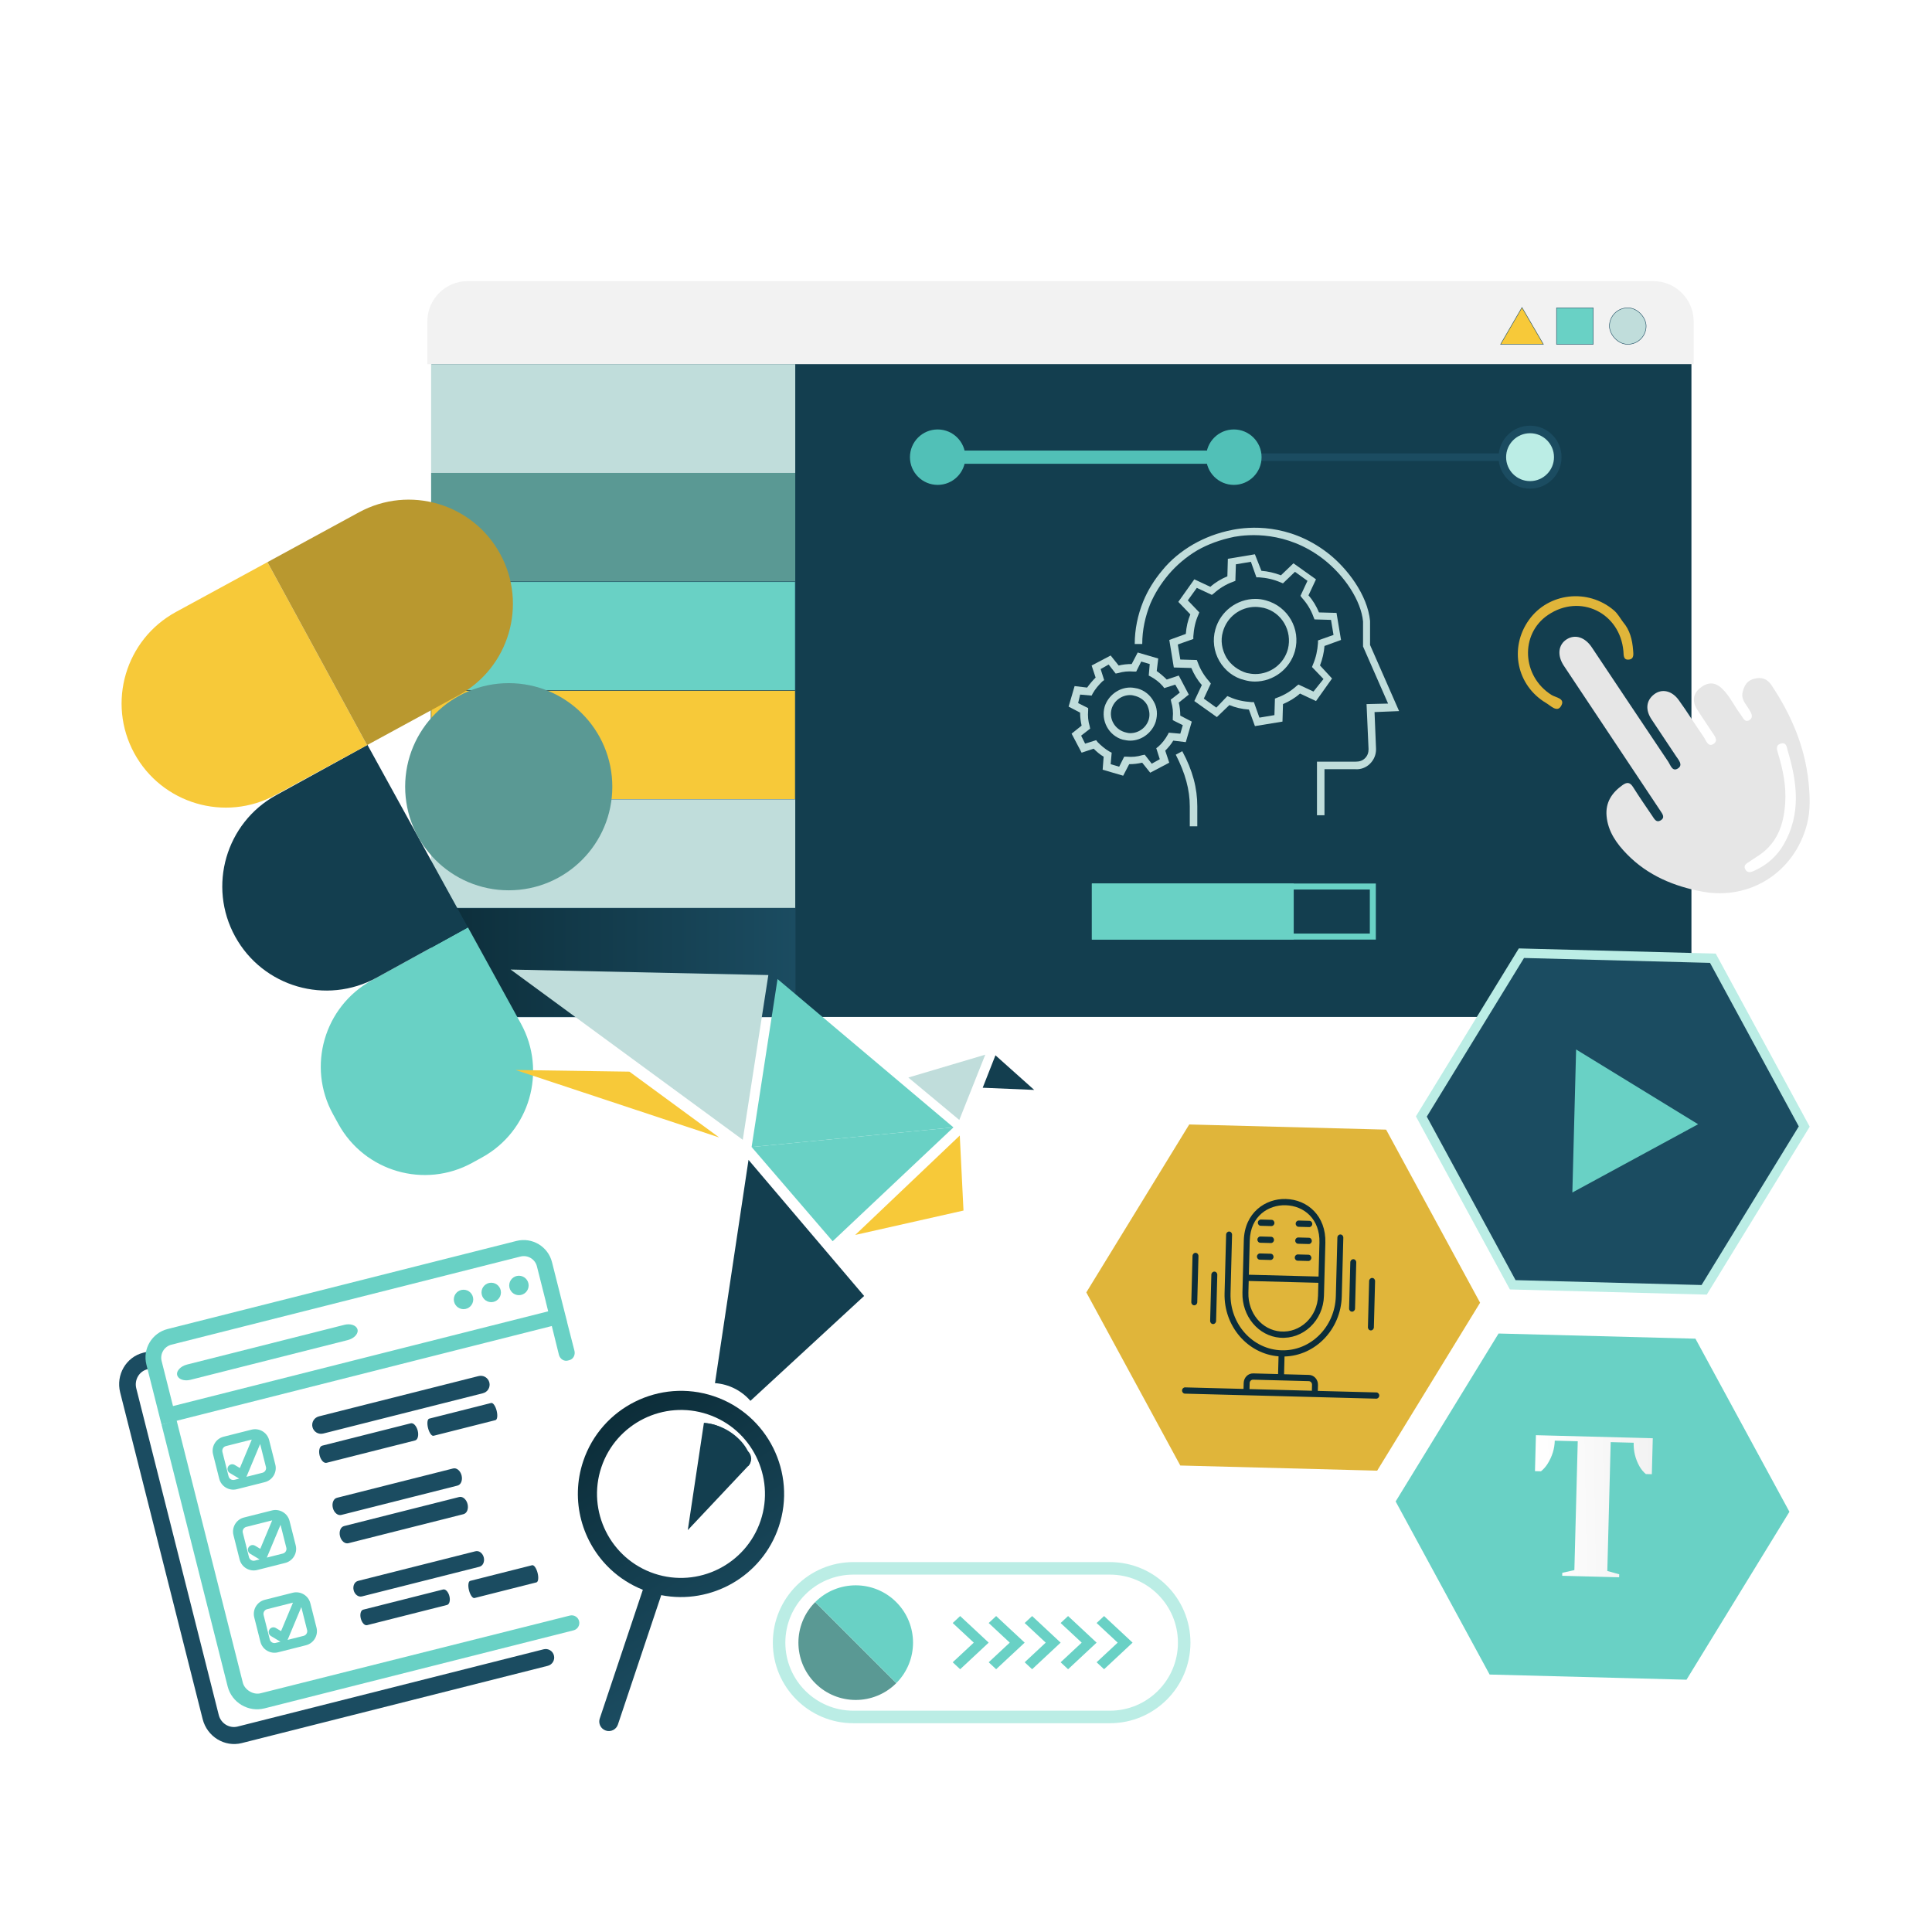
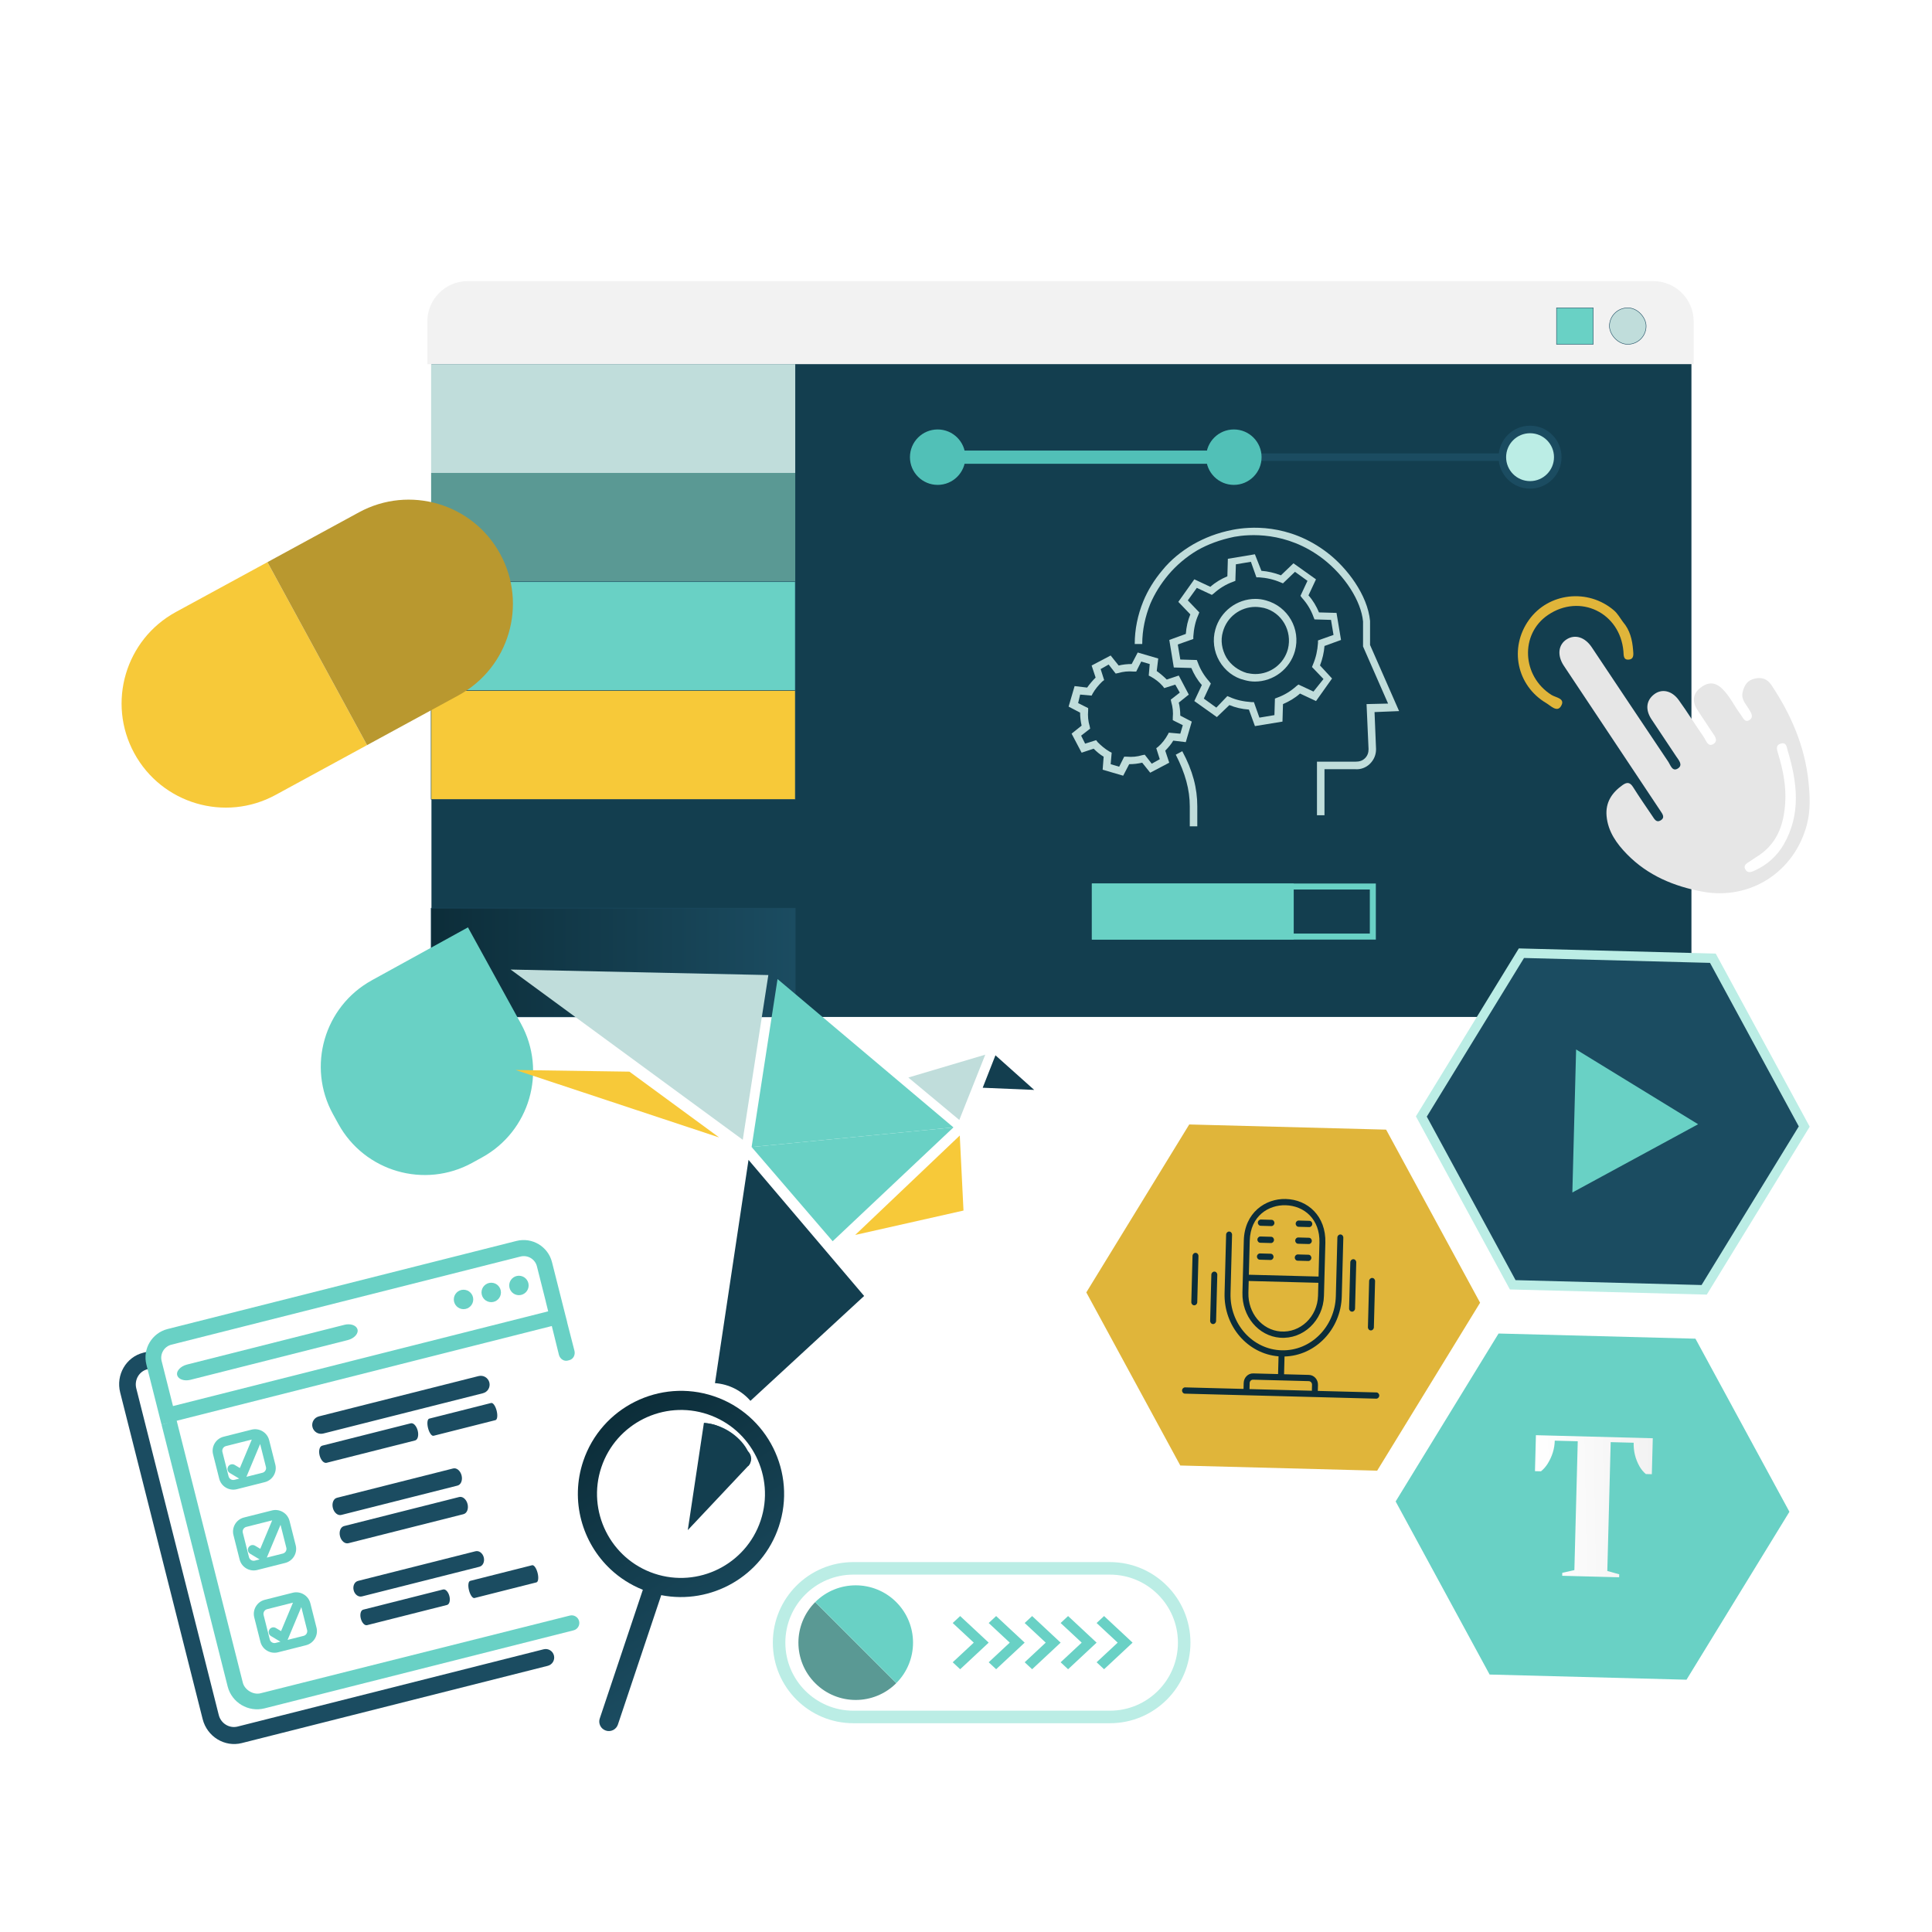
<svg xmlns="http://www.w3.org/2000/svg" xmlns:xlink="http://www.w3.org/1999/xlink" id="uuid-5d7084fd-794e-46d4-b574-f2c71289c752" viewBox="0 0 1024 1024">
  <defs>
    <filter id="uuid-95aff9db-8c70-4720-93ca-c1f2f908ad4c" x="219.68" y="150" width="676.82" height="396" filterUnits="userSpaceOnUse">
      <feGaussianBlur stdDeviation="0" />
    </filter>
    <linearGradient id="uuid-7ed3bd30-cc44-4322-9a6c-a5cec052720b" x1="228.5" y1="510.17" x2="421.5" y2="510.17" gradientUnits="userSpaceOnUse">
      <stop offset="0" stop-color="#0c2d39" />
      <stop offset="1" stop-color="#1b4c61" />
    </linearGradient>
    <linearGradient id="uuid-84a29afc-d55c-4d8f-9411-d0a93bae669b" x1="812.17" y1="799.47" x2="874.9" y2="799.47" gradientTransform="translate(-11.81 13.23) rotate(-.98)" gradientUnits="userSpaceOnUse">
      <stop offset="0" stop-color="#fff" />
      <stop offset="1" stop-color="#f2f2f2" />
    </linearGradient>
    <linearGradient id="uuid-b60a67fc-93ff-4c40-8cc1-8109dcba349c" x1="1223.32" y1="2450.66" x2="1363.79" y2="2450.66" gradientTransform="translate(1711.24 -1595.43) rotate(57.27)" xlink:href="#uuid-7ed3bd30-cc44-4322-9a6c-a5cec052720b" />
  </defs>
  <rect x="228.68" y="150" width="667.82" height="389" rx="27.1" ry="27.1" style="fill:#133e4f; filter:url(#uuid-95aff9db-8c70-4720-93ca-c1f2f908ad4c);" />
  <path d="M247.89,149h628.4c11.8,0,21.39,9.58,21.39,21.39v22.61H226.5v-22.61c0-11.8,9.58-21.39,21.39-21.39Z" style="fill:#f2f2f2;" />
  <rect x="825" y="163.18" width="19.43" height="19.29" style="fill:#69d1c5; stroke:#1b4c61; stroke-width:.25px;" />
  <rect x="853.04" y="163.18" width="19.43" height="19.29" rx="9.64" ry="9.64" style="fill:#c0dddb; stroke:#1b4c61; stroke-width:.25px;" />
-   <polygon points="806.68 163 795.35 182.47 818.01 182.47 806.68 163" style="fill:#f7c939; stroke:#1b4c61; stroke-width:.25px;" />
  <path d="M726.04,471.46h-144.14v23.35h144.14v-23.35ZM578.71,468.28v29.72h150.51v-29.72h-150.51Z" style="fill:#69d1c5; fill-rule:evenodd;" />
  <path d="M578.71,468.28h106.99v29.72h-106.99v-29.72Z" style="fill:#69d1c5;" />
  <path d="M628.49,393.36l3.18-10.89-6.1-3.18c0-2.39-.27-4.78-.8-6.9l5.31-4.25-5.31-10.09-6.37,2.13c-1.59-1.6-3.45-3.19-5.31-4.52l.8-6.64-10.88-3.18-3.19,6.11c-2.39,0-4.78.26-6.9.79l-4.25-5.31-10.09,5.31,2.12,6.38c-1.59,1.59-3.18,3.45-4.51,5.31l-6.63-.79-3.18,10.88,6.1,3.18c0,2.39.27,4.51.8,6.9l-5.31,4.25,5.31,10.09,6.37-2.13c1.59,1.6,3.45,3.19,5.31,4.25l-.53,6.9,10.88,3.18,3.18-6.11c2.39,0,4.51-.26,6.9-.79l4.25,5.31,10.08-5.31-2.12-6.38c1.59-1.59,3.18-3.45,4.25-5.31l6.64.8ZM618.94,389.38c-1.33,2.39-2.92,4.52-5.04,6.38l-1.06.79,1.86,5.84-4.25,2.39-3.72-4.78-1.33.26c-2.65.8-5.31,1.06-8.23.8h-1.33l-2.65,5.31-4.51-1.33.53-6.11-1.06-.53c-2.39-1.33-4.51-3.19-6.37-5.04l-.8-1.06-5.84,1.85-2.12-4.24,4.78-3.72-.26-1.33c-.8-2.65-1.06-5.31-.8-8.22v-1.33l-5.31-2.65,1.06-4.52,6.1.54.53-1.06c1.33-2.39,3.18-4.52,5.04-6.37l1.06-.8-1.86-5.84,4.25-2.39,3.72,4.78,1.33-.26c2.65-.8,5.31-1.06,8.23-.8h1.33l2.65-5.31,4.51,1.33-.53,6.11,1.06.53c2.39,1.33,4.51,2.92,6.37,5.05l.8,1.06,5.84-1.85,2.39,4.24-4.78,3.72.27,1.33c.8,2.65,1.06,5.31.8,8.23v1.33l5.31,2.65-1.33,4.51-6.1-.54-.53,1.06Z" style="fill:#c0dddb;" />
-   <path d="M603.02,364.95c-1.33-.27-2.65-.54-3.98-.54-6.1,0-11.68,4.25-13.54,10.09-2.12,7.43,2.12,15.4,9.55,17.52,1.33.27,2.65.54,3.98.54,6.1,0,11.68-4.25,13.54-10.09,1.06-3.72.8-7.43-1.06-10.62-1.86-3.44-4.78-5.83-8.49-6.9ZM608.85,381.42c-1.33,4.24-5.31,7.17-9.82,7.17-1.06,0-1.86-.27-2.92-.54-5.31-1.59-8.49-7.17-6.9-12.47,1.33-4.25,5.31-7.17,9.82-7.17,1.06,0,1.86.26,2.92.53,2.65.8,4.78,2.39,6.1,4.78,1.06,2.39,1.59,5.04.8,7.7Z" style="fill:#c0dddb;" />
  <path d="M741.55,376.9l-15.39-35.05v-12.74c-1.33-13.81-12.21-28.15-22.56-36.11-20.7-15.93-41.93-13.8-50.16-12.21-8.23,1.59-14.86,4.25-20.97,7.7-6.37,3.72-11.94,8.23-16.45,13.81-4.25,5.04-7.7,10.62-10.08,16.46-2.92,7.17-4.51,14.86-4.51,22.57h3.98c0-7.43,1.59-14.6,4.25-21.24,2.39-5.58,5.57-10.62,9.55-15.4,4.25-5.04,9.55-9.56,15.39-13.01,5.57-3.18,11.94-5.57,19.64-7.17,7.43-1.33,27.6-3.19,46.97,11.68,11.68,9.03,20.17,22.3,21.23,33.19v13.27l13.27,30.26-11.41.27,1.06,23.89c0,1.85-.53,3.45-1.86,4.78-1.33,1.33-2.92,1.85-5.04,1.85h-20.44v28.41h3.98v-24.42h16.19c2.92.26,5.84-.8,7.96-2.92,2.12-2.13,3.18-4.78,3.18-7.7l-.8-19.65,13-.53Z" style="fill:#c0dddb;" />
  <path d="M699.62,352.73c1.33-3.44,2.12-6.9,2.39-10.35l8.76-3.19-2.39-14.34-9.29-.26c-1.33-3.19-3.18-6.38-5.57-9.03l3.98-8.5-11.94-8.5-6.64,6.37c-3.45-1.33-6.9-2.12-10.35-2.39l-3.45-8.76-14.33,2.39-.26,9.29c-3.18,1.33-6.37,3.18-9.02,5.57l-8.49-3.98-8.49,11.95,6.37,6.64c-1.33,3.18-2.12,6.63-2.39,10.35l-8.76,3.19,2.39,14.6,9.29.27c1.33,3.18,3.18,6.37,5.57,9.02l-3.98,8.5,11.94,8.5,6.64-6.37c3.18,1.33,6.63,2.13,10.35,2.39l3.19,8.76,14.6-2.39.27-9.29c3.18-1.33,6.37-3.19,9.02-5.58l8.49,3.98,8.49-11.95-6.37-6.9ZM696.17,366.54l-7.96-3.72-1.06.8c-2.92,2.65-6.37,4.78-10.08,6.11l-1.33.53-.27,8.77-7.96,1.33-2.92-8.23h-1.33c-3.98-.27-7.96-1.06-11.41-2.66l-1.33-.53-5.84,6.11-6.63-4.78,3.72-7.97-.8-1.06c-2.65-2.92-4.78-6.38-6.1-10.09l-.53-1.33-8.76-.26-1.33-7.97,8.23-2.92v-1.33c.27-3.99,1.06-7.97,2.65-11.42l.53-1.33-6.1-6.38,4.78-6.63,7.96,3.72,1.06-.8c2.92-2.65,6.37-4.78,10.08-6.11l1.33-.53.27-8.77,7.96-1.33,2.92,8.23h1.33c3.98.26,7.7,1.06,11.41,2.65l1.33.54,6.37-6.11,6.63,4.78-3.72,7.96.8,1.06c2.65,2.92,4.78,6.38,6.1,10.09l.53,1.33,8.76.26,1.33,7.97-8.23,2.92v1.33c-.27,3.99-1.06,7.7-2.65,11.42l-.53,1.33,6.1,6.37-5.31,6.64Z" style="fill:#c0dddb;" />
  <path d="M623.18,400c5.04,9.82,7.43,18.59,7.43,27.35v10.62h3.98v-10.62c0-9.56-2.39-18.85-7.96-29.2l-3.45,1.85Z" style="fill:#c0dddb;" />
  <path d="M670.96,318.22c-1.86-.53-3.72-.79-5.57-.79-9.82,0-18.58,6.63-21.23,16.19-1.59,5.58-.8,11.68,2.12,16.73,2.92,5.05,7.7,8.77,13.27,10.09,1.86.53,3.72.8,5.57.8,9.82,0,18.58-6.64,21.23-16.2,3.18-11.68-3.72-23.63-15.39-26.82ZM682.63,343.98c-2.12,7.97-9.29,13.27-17.25,13.27-1.59,0-3.19-.26-4.51-.53-4.51-1.33-8.49-4.25-10.88-8.23-2.39-4.25-3.18-9.03-1.86-13.54,2.12-7.97,9.29-13.28,17.25-13.28,1.59,0,3.18.27,4.51.54,9.55,2.39,15.13,12.21,12.74,21.77Z" style="fill:#c0dddb;" />
  <circle cx="496.98" cy="242.31" r="14.69" style="fill:#51c0b7;" />
  <path d="M504.85,242.31h141.25" style="fill:none; stroke:#51c0b7; stroke-width:7px;" />
  <path d="M661.84,242.31h141.25" style="fill:#bbede5; stroke:#1b4c61; stroke-width:4px;" />
  <circle cx="810.96" cy="242.31" r="14.69" style="fill:#bbede5; stroke:#1b4c61; stroke-width:4px;" />
  <circle cx="653.97" cy="242.31" r="14.69" style="fill:#51c0b7;" />
  <rect x="228.5" y="193" width="193" height="57.67" style="fill:#c0dddb;" />
  <rect x="228.5" y="250.67" width="193" height="57.67" style="fill:#5a9994;" />
  <rect x="228.5" y="308.33" width="193" height="57.67" style="fill:#69d1c5;" />
  <rect x="228.5" y="308.33" width="193" height="57.67" style="fill:none; stroke:#1b4c61; stroke-width:.25px;" />
  <rect x="228.5" y="366" width="193" height="57.67" style="fill:#f7c939; stroke:#1b4c61; stroke-width:.25px;" />
-   <rect x="228.5" y="423.67" width="193" height="57.67" style="fill:#c0dddb;" />
  <path d="M421.5,539h-169.22c-13.13,0-23.78-10.65-23.78-23.78v-33.89h193v57.67Z" style="fill:url(#uuid-7ed3bd30-cc44-4322-9a6c-a5cec052720b); fill-rule:evenodd;" />
  <path d="M421.5,539h-169.22c-13.13,0-23.78-10.65-23.78-23.78v-33.89h193v57.67Z" style="fill:none; stroke:#1b4c61; stroke-width:.25px;" />
  <path d="M223.3,511.32h58.19v58.19c0,28.83-23.41,52.23-52.23,52.23h-5.95c-28.83,0-52.23-23.41-52.23-52.23v-5.95c0-28.83,23.41-52.23,52.23-52.23Z" transform="translate(-245.14 179.32) rotate(-28.83)" style="fill:#69d1c5;" />
-   <path d="M146.41,421.43c-26.71,14.7-36.45,48.28-21.75,74.99h0c14.7,26.71,48.28,36.45,74.99,21.75l48.37-26.62-53.25-96.74-48.37,26.62Z" style="fill:#133e4f;" />
  <path d="M146.06,421.33c-26.78,14.58-60.31,4.69-74.89-22.09h0c-14.58-26.78-4.69-60.31,22.09-74.89l48.49-26.4,52.8,96.98-48.49,26.4Z" style="fill:#f7c939;" />
  <path d="M190.24,271.55c26.78-14.58,60.31-4.69,74.89,22.09h0c14.58,26.78,4.69,60.31-22.09,74.89l-48.49,26.4-52.8-96.98,48.49-26.4Z" style="fill:#b9982f;" />
-   <circle cx="269.64" cy="416.98" r="54.9" style="fill:#5a9994;" />
  <path d="M860.27,329.73c3.65,4.26,4.88,9.4,5.3,14.79.16,2.09.69,4.86-2.39,5.09-2.88.21-2.56-2.45-2.73-4.39-1.78-20.54-23.05-30.78-40.02-19.25-14.9,10.13-13.81,32.51,1.93,42.38,2.25,1.42,7.71,1.81,4.87,6.12-2.07,3.13-5.36-.43-7.63-1.78-15.74-9.29-19.83-29.27-9.23-44.11,10.34-14.47,31.25-16.82,45-5.11,2.08,1.77,3.31,4.14,4.89,6.25Z" style="fill:#e0b53a;" />
  <path d="M929.82,359.73c-3.76.93-5.31,3.54-6.17,7.04-.95,3.85,1.6,6.26,3.29,9.04,1.16,1.91,2.67,4.23.43,5.75-2.62,1.78-3.59-1.29-4.8-2.87-3.42-4.5-5.74-9.81-9.88-13.75-3.76-3.59-7.56-3.53-11.64-.25-3.59,2.89-4.29,6.9-1.67,11.1,2.46,3.96,5.17,7.76,7.68,11.69,1.36,2.13,4.08,4.91,1.11,6.84-2.92,1.89-3.97-2-5.26-3.85-4.47-6.42-8.57-13.1-13.16-19.44-3.69-5.1-9.01-6.1-13.02-3.03-4.24,3.25-4.77,8.19-1.4,13.24,4.34,6.51,8.69,13.02,13.01,19.54,1.34,2.03,3.83,4.62,1.05,6.48-3.02,2.02-4.01-1.8-5.21-3.58-13.57-20.17-27.01-40.43-40.53-60.63-3.61-5.38-8.83-6.97-13.22-4.23-4.54,2.83-5.21,8.55-1.57,14.03,8.38,12.62,16.79,25.23,25.19,37.84,8.67,13.03,17.36,26.05,26.01,39.09,1.09,1.64,2.63,3.59.04,5.09-2.23,1.29-3.26-.78-4.26-2.26-3.46-5.1-6.97-10.17-10.24-15.38-1.63-2.59-3.16-2.86-5.62-1.11-5.71,4.05-9.11,9.23-8.46,16.43.75,8.25,5.37,14.65,10.87,20.26,10.99,11.21,24.79,16.99,40.04,19.8,25.03,4.6,48.71-10.24,55.31-35.76,1.88-7.28,1.6-14.58.83-22.17-1.94-19.1-9.22-35.86-19.67-51.56-2.23-3.34-5.2-4.36-9.06-3.4ZM947.52,397.87c5.05,16.82,7.19,33.61-2.14,49.75-3.47,6-8.56,10.6-14.9,13.57-1.69.79-4.02,2.05-5.36-.31-1.41-2.48,1.01-3.43,2.61-4.53,1.1-.76,2.21-1.48,2.82-1.89,11.4-6.79,14.9-17.25,15.65-29,.57-8.89-1.18-17.55-3.78-26.03-.66-2.14-1.46-4.52,1.54-5.34,3-.82,3.04,2.1,3.55,3.77Z" style="fill:#e6e6e6;" />
  <polygon points="333.61 568 273.28 567.12 381.16 602.87 333.61 568" style="fill:#f7c939;" />
  <polygon points="508.7 601.85 453.28 654.55 510.67 641.62 508.7 601.85" style="fill:#f7c939;" />
  <polygon points="270.64 513.88 393.68 604.11 407.24 516.8 270.64 513.88" style="fill:#c0dddb;" />
  <polygon points="481.44 571.11 508.45 593.6 522.21 559 481.44 571.11" style="fill:#c0dddb;" />
  <polygon points="548.15 577.68 527.61 559.33 520.85 576.53 548.15 577.68" style="fill:#133e4f;" />
  <polygon points="505.34 597.54 412.11 518.92 398.37 607.94 505.34 597.54" style="fill:#69d1c5;" />
  <polygon points="505.34 597.54 441.33 657.88 398.37 607.94 505.34 597.54" style="fill:#69d1c5;" />
  <path d="M397.75,742.47l60.26-55.58-61.28-72.13-17.78,118.33c7.49.53,14.15,4.05,18.79,9.39Z" style="fill:#133e4f;" />
  <path d="M396.4,769.18c-8.12-7.4-11.67-14.18-23.32-15l-8.54,56.82,31.86-33.85c2.33-2.15,2.34-5.84,0-7.98Z" style="fill:#133e4f;" />
  <path d="M396.41,777.15c2.33-2.15,1.34-5.11,0-7.98-2.9-6.18-11.67-14.18-23.32-15" style="fill:#133e4f;" />
  <polygon points="801.78 680.97 753.35 591.76 806.39 505.21 907.86 507.87 956.29 597.08 903.25 683.63 801.78 680.97" style="fill:#1b4c61; fill-rule:evenodd;" />
  <path d="M807.76,507.75l98.58,2.59,47.05,86.67-51.53,84.08-98.58-2.59-47.05-86.67,51.53-84.08M805.01,502.68l-54.55,89.01,49.81,91.74,104.36,2.74,54.55-89.01-49.81-91.74-104.36-2.74h0Z" style="fill:#bbede5;" />
  <path d="M900.03,595.87l-64.66-39.63-1.99,75.81,66.65-36.18Z" style="fill:#69d1c5; fill-rule:evenodd;" />
  <polygon points="734.67 598.73 630.32 595.99 575.77 685 625.58 776.75 729.93 779.48 784.48 690.47 734.67 598.73" style="fill:#e0b53a; fill-rule:evenodd;" />
  <path d="M729.52,738.02l-31.05-.81.08-3.17c.08-2.86-2.07-5.24-4.78-5.31l-13.19-.35.25-9.41c16.41-.44,29.88-14.39,30.34-31.89l.82-31.09c.02-.92-.66-1.68-1.53-1.7-.87-.02-1.59.7-1.62,1.62l-.82,31.09c-.43,16.22-13.29,29.1-28.68,28.69-15.39-.4-27.56-13.93-27.13-30.16l.81-31.09c.02-.92-.66-1.68-1.53-1.7-.87-.02-1.59.7-1.62,1.62l-.82,31.09c-.46,17.49,12.26,32.12,28.61,33.43l-.25,9.4-13.18-.35c-2.71-.07-4.97,2.2-5.05,5.05l-.08,3.17-30.96-.81c-.87-.02-1.59.7-1.62,1.62-.02.92.66,1.68,1.53,1.7l101.37,2.66c.87.02,1.59-.7,1.62-1.62.02-.91-.67-1.67-1.54-1.69ZM662.26,736.25l.08-3.17c.03-1.03.84-1.85,1.82-1.82l29.52.77c.98.03,1.75.89,1.72,1.92l-.08,3.17-33.07-.87ZM678.43,709.01c12.27.97,22.95-9.07,23.29-22.16.08-2.88-.27,10.44.75-28.2.37-14.1-9.31-22.86-21.02-23.16h0c-10.75-.27-21.82,7.2-22.21,22.03-.07,2.82.27-10.22-.72,27.58-.32,12.51,8.43,23.01,19.92,23.92ZM698.58,686.76c-.29,11.16-9.42,19.79-19.9,18.94-9.82-.77-17.28-9.78-17-20.52l.16-6.24,36.92.97-.18,6.85ZM662.39,657.59c.35-13.24,10.08-19.02,18.98-18.79h0c10.05.26,18.28,7.57,17.96,19.76l-.47,18.04-36.94-.97.47-18.04ZM673.94,646.53l-5.64-.15c-.87-.02-1.59.7-1.62,1.62-.02.92.66,1.68,1.53,1.7l5.64.15c.87.02,1.59-.7,1.62-1.62.02-.92-.66-1.68-1.53-1.7ZM694,647.06l-5.64-.15c-.87-.02-1.59.7-1.62,1.62-.02.92.66,1.68,1.53,1.7l5.64.15c.87.02,1.59-.7,1.62-1.62.02-.92-.65-1.68-1.53-1.7ZM673.71,655.52l-5.64-.15c-.87-.02-1.59.7-1.62,1.62-.02.92.66,1.68,1.53,1.7l5.64.15c.87.02,1.59-.7,1.62-1.62.02-.92-.66-1.68-1.53-1.7ZM693.76,656.04l-5.64-.15c-.87-.02-1.59.7-1.62,1.62-.02.92.66,1.68,1.53,1.7l5.64.15c.87.02,1.59-.7,1.62-1.62.02-.92-.65-1.68-1.53-1.7ZM673.47,664.5l-5.64-.15c-.87-.02-1.59.7-1.62,1.62-.02.92.66,1.68,1.53,1.7l5.64.15c.87.02,1.59-.7,1.62-1.62.02-.92-.66-1.68-1.53-1.7ZM693.52,665.03l-5.64-.15c-.87-.02-1.59.7-1.62,1.62-.02.92.66,1.68,1.53,1.7l5.64.15c.87.02,1.59-.7,1.62-1.62.02-.92-.65-1.68-1.53-1.7ZM718.2,693.59l.64-24.49c.02-.92-.66-1.68-1.53-1.7-.87-.02-1.59.7-1.62,1.62l-.64,24.49c-.02.92.66,1.68,1.53,1.7.87.02,1.59-.7,1.62-1.62ZM728.18,703.53l.64-24.49c.02-.92-.66-1.68-1.53-1.7-.87-.02-1.59.7-1.62,1.62l-.64,24.49c-.02.92.66,1.68,1.53,1.7.87.02,1.59-.7,1.62-1.62ZM634.57,690.21l.64-24.48c.02-.92-.66-1.68-1.53-1.7-.87-.02-1.59.7-1.62,1.62l-.64,24.49c-.02.92.66,1.68,1.53,1.7.87.01,1.59-.7,1.62-1.63ZM644.55,700.16l.64-24.49c.02-.92-.66-1.68-1.53-1.7-.87-.02-1.59.7-1.62,1.62l-.64,24.49c-.02.92.66,1.68,1.53,1.7.88.02,1.59-.7,1.62-1.62Z" style="fill:#0c2d39;" />
  <polygon points="898.62 709.53 794.27 706.79 739.72 795.8 789.53 887.54 893.88 890.28 948.43 801.27 898.62 709.53" style="fill:#69d1c5; fill-rule:evenodd;" />
  <path d="M828.06,833.61l6.39-1.42,1.79-68.29-12.18-.32c-.11,4.31-1.39,8.41-3.82,12.3-1.03,1.6-2.2,2.91-3.49,3.94l-3.18-.08.5-19.06,61.94,1.62-.5,19.06-3.18-.08c-1.31-1.09-2.44-2.46-3.39-4.12-2.16-3.87-3.18-8.03-3.06-12.48l-12.18-.32-1.79,68.29,6.31,1.75-.04,1.59-30.18-.79.04-1.59Z" style="fill:url(#uuid-84a29afc-d55c-4d8f-9411-d0a93bae669b);" />
  <path d="M452.31,910.83c-22.16,0-40.19-18.03-40.19-40.2s18.03-40.2,40.19-40.2h135.96c22.16,0,40.19,18.03,40.19,40.2s-18.03,40.2-40.19,40.2h-135.96ZM452.31,832.07c-21.26,0-38.56,17.3-38.56,38.56s17.3,38.56,38.56,38.56h135.96c21.26,0,38.56-17.3,38.56-38.56s-17.3-38.56-38.56-38.56h-135.96Z" style="fill:#1b4c61; fill-rule:evenodd;" />
  <path d="M588.27,827.94h-135.96c-23.58,0-42.69,19.12-42.69,42.7s19.11,42.7,42.69,42.7h135.96c23.58,0,42.69-19.12,42.69-42.7s-19.11-42.7-42.69-42.7h0ZM452.31,906.7c-19.92,0-36.06-16.15-36.06-36.06s16.15-36.06,36.06-36.06h135.96c19.92,0,36.06,16.15,36.06,36.06s-16.14,36.06-36.06,36.06h-135.96Z" style="fill:#bbede5;" />
  <path d="M524.02,870.63l-15.11,14.1-3.95-3.69,11.16-10.41-11.16-10.4,3.95-3.69,15.11,14.09ZM543.09,870.63l-15.11,14.1-3.95-3.69,11.16-10.41-11.16-10.4,3.95-3.69,15.11,14.09ZM562.16,870.63l-15.11,14.1-3.95-3.69,11.16-10.41-11.16-10.4,3.95-3.69,15.11,14.09ZM581.22,870.63l-15.11,14.1-3.95-3.69,11.16-10.41-11.16-10.4,3.95-3.69,15.11,14.09ZM600.29,870.63l-15.11,14.1-3.95-3.69,11.16-10.41-11.16-10.4,3.95-3.69,15.11,14.09Z" style="fill:#69d1c5; fill-rule:evenodd;" />
  <path d="M432.07,849.16c-11.86,11.86-11.86,31.1,0,42.96,11.86,11.86,31.1,11.86,42.96,0l-42.96-42.96Z" style="fill:#5a9994;" />
  <path d="M475.03,892.11c11.86-11.86,11.86-31.1,0-42.96-11.86-11.86-31.1-11.86-42.96,0l42.96,42.96Z" style="fill:#69d1c5;" />
  <path d="M171.39,759.79l84.5-21.33c1.24-.31,2.28-1.05,2.91-2.08.68-1.1.88-2.4.57-3.64-.31-1.24-1.11-2.28-2.23-2.93-1.04-.6-2.3-.76-3.55-.45l-84.49,21.33c-1.24.31-2.28,1.05-2.91,2.08-.68,1.1-.89,2.4-.57,3.64s1.11,2.28,2.23,2.93c1.04.6,2.3.76,3.54.45ZM169.4,771.41c-.31-1.24-.33-2.48-.05-3.48.26-.93.78-1.54,1.47-1.71l46.86-11.83c.69-.17,1.44.11,2.11.81.72.75,1.29,1.84,1.61,3.09.31,1.24.33,2.48.05,3.48-.26.93-.78,1.54-1.47,1.71l-46.86,11.83c-.69.17-1.44-.11-2.11-.81-.72-.75-1.29-1.85-1.61-3.09ZM262.59,752.71l-32.78,8.28c-.48.12-1.04-.21-1.57-.94-.57-.79-1.06-1.9-1.37-3.15s-.42-2.46-.29-3.42c.12-.9.45-1.46.93-1.58l32.78-8.28c.48-.12,1.04.21,1.57.94.57.79,1.06,1.9,1.37,3.15.31,1.24.42,2.46.29,3.42-.12.9-.45,1.46-.93,1.58Z" style="fill:#1b4c61;" />
  <path d="M155.15,844.19l-14.82,3.74c-4.11,1.04-6.61,5.23-5.57,9.34l3.26,12.91c1.04,4.11,5.23,6.61,9.34,5.57l14.82-3.74c4.11-1.04,6.61-5.23,5.57-9.34l-3.26-12.91c-1.04-4.11-5.23-6.61-9.34-5.57ZM143.59,867.13l5.04,3.01-2.54.64c-1.37.35-2.77-.49-3.11-1.86l-3.26-12.91c-.35-1.37.49-2.77,1.86-3.11l13.7-3.46-6.31,15.08-2.82-1.68c-.76-.44-1.71-.44-2.47,0-.76.43-1.25,1.25-1.27,2.12-.02.88.43,1.71,1.19,2.18ZM162.77,863.93c.35,1.37-.49,2.77-1.86,3.11l-8.48,2.14s.02-.05.03-.07l7.24-17.32,3.06,12.14Z" style="fill:#69d1c5;" />
  <path d="M254.63,822.75c.86.62,1.5,1.58,1.78,2.71.28,1.12.18,2.27-.28,3.23-.43.89-1.17,1.51-2.09,1.74l-62.16,15.69c-.91.23-1.86.04-2.66-.54-.86-.62-1.5-1.58-1.78-2.71s-.18-2.27.28-3.23c.43-.89,1.17-1.51,2.09-1.74l62.16-15.69c.91-.23,1.86-.04,2.66.54ZM234.83,842.46l-42.32,10.69c-.62.16-1.09.71-1.33,1.55-.25.9-.24,2.02.05,3.14s.8,2.11,1.45,2.79c.61.63,1.28.89,1.9.73l42.33-10.69c.62-.16,1.09-.71,1.33-1.55.25-.9.24-2.02-.05-3.14-.28-1.12-.8-2.11-1.45-2.79-.61-.63-1.28-.89-1.9-.73ZM248.29,839.47c-.13.96-.03,2.18.29,3.42.31,1.24.8,2.36,1.37,3.15.53.73,1.09,1.07,1.57.94l32.78-8.28c.48-.12.81-.68.93-1.58.13-.96.03-2.18-.29-3.42-.31-1.24-.8-2.36-1.37-3.15-.53-.73-1.09-1.07-1.57-.94l-32.78,8.28c-.48.12-.81.68-.93,1.58Z" style="fill:#1b4c61;" />
  <path d="M133.32,757.75l-14.82,3.74c-4.11,1.04-6.61,5.23-5.57,9.34l3.26,12.91c1.04,4.11,5.23,6.61,9.34,5.57l14.82-3.74c4.11-1.04,6.61-5.23,5.57-9.34l-3.26-12.91c-1.04-4.11-5.23-6.61-9.34-5.57ZM121.76,780.69l5.04,3.01-2.54.64c-1.37.35-2.77-.49-3.11-1.86l-3.26-12.91c-.35-1.37.49-2.77,1.86-3.11l13.7-3.46-6.31,15.08-2.82-1.68c-.76-.44-1.71-.44-2.47,0-.76.43-1.25,1.25-1.27,2.12-.02.88.43,1.71,1.19,2.18ZM140.95,777.49c.35,1.37-.49,2.77-1.86,3.11l-8.48,2.14s.02-.05.03-.07l7.24-17.32,3.06,12.14Z" style="fill:#69d1c5;" />
  <path d="M182.47,702.2l-83.35,21.04c-3.59.91-6.03,3.68-5.09,5.97.81,1.98,3.82,2.9,6.91,2.12l83.35-21.05c3.58-.9,6.01-3.66,5.09-5.96-.8-1.99-3.76-2.93-6.92-2.13Z" style="fill:#69d1c5;" />
  <path d="M293.6,877.43c-.61-2.42-3.06-3.88-5.48-3.27l-162.19,40.95c-4.37,1.1-8.85-1.64-9.98-6.12l-43.72-173.13c-1.13-4.48,1.51-9.02,5.88-10.13l3.66-.92-2.21-8.75-3.66.92c-9.08,2.29-14.56,11.73-12.21,21.04l43.72,173.13c2.35,9.31,11.65,15.01,20.73,12.72l162.19-40.95c2.42-.61,3.88-3.06,3.27-5.48h0Z" style="fill:#1b4c61;" />
  <path d="M176.42,799.24c-.31-1.24-.25-2.5.19-3.54.4-.97,1.13-1.63,2.03-1.85l61.49-15.53c.9-.23,1.85,0,2.67.67.88.71,1.53,1.78,1.85,3.03.31,1.24.25,2.5-.19,3.54-.41.97-1.13,1.63-2.03,1.85l-61.49,15.53c-.9.23-1.85,0-2.67-.67-.88-.71-1.54-1.78-1.85-3.03ZM243.33,793.46l-60.93,15.38c-.9.23-1.61.88-2.01,1.85-.43,1.04-.49,2.3-.18,3.54s.97,2.32,1.84,3.03c.81.66,1.75.9,2.64.67l60.93-15.38c.9-.23,1.61-.88,2.01-1.85.43-1.04.49-2.3.18-3.54-.31-1.24-.97-2.32-1.84-3.03-.81-.66-1.75-.9-2.65-.67Z" style="fill:#1b4c61;" />
  <path d="M144.13,800.57l-14.82,3.74c-4.11,1.04-6.61,5.23-5.57,9.34l3.26,12.91c1.04,4.11,5.23,6.61,9.34,5.57l14.82-3.74c4.11-1.04,6.61-5.23,5.57-9.34l-3.26-12.91c-1.04-4.11-5.23-6.61-9.34-5.57ZM132.57,823.51l5.04,3.01-2.54.64c-1.37.35-2.77-.49-3.11-1.86l-3.26-12.91c-.35-1.37.49-2.77,1.86-3.11l13.7-3.46-6.31,15.08-2.82-1.68c-.76-.44-1.71-.44-2.47,0-.76.43-1.25,1.25-1.27,2.12-.02.88.43,1.71,1.19,2.18ZM151.76,820.31c.35,1.37-.49,2.77-1.86,3.11l-8.48,2.14s.02-.05.03-.07l7.24-17.32,3.06,12.14Z" style="fill:#69d1c5;" />
  <path d="M327.51,914.03l22.81-68.13c.05-.15.09-.29.12-.44,26.53,5.21,53.52-9.97,62.33-36.28,9.57-28.58-5.9-59.62-34.48-69.18-28.58-9.57-59.62,5.9-69.18,34.48-7,20.92-.6,43.15,14.55,57.32,4.85,4.53,10.59,8.24,17.07,10.82,0,.02-.02.04-.03.07l-22.81,68.13c-.65,1.94-.06,4,1.35,5.32.52.48,1.14.86,1.85,1.1,2.66.89,5.53-.54,6.42-3.2ZM318.73,777.69c7.79-23.27,33.07-35.87,56.34-28.08,23.27,7.79,35.87,33.07,28.08,56.34-7.79,23.27-33.07,35.87-56.34,28.08-23.27-7.79-35.87-33.07-28.08-56.34Z" style="fill:url(#uuid-b60a67fc-93ff-4c40-8cc1-8109dcba349c);" />
  <path d="M85.62,755.06l35.04,138.78c2.16,8.57,10.94,13.8,19.51,11.64l163.84-41.37c2.16-.55,3.47-2.74,2.92-4.9s-2.74-3.47-4.9-2.93l-163.95,41.19c-3.84.97-8.41-1.79-9.38-5.63h0s-35.15-139.23-35.15-139.23l-7.94,2.44Z" style="fill:#69d1c5;" />
  <path d="M300.58,700.78h.04s-1.14-4.45-1.14-4.45l-6.91-27.37c-2.09-8.27-10.52-13.34-18.83-11.24l-184.92,46.69c-8.27,2.09-13.33,10.52-11.23,18.83l8.03,31.81,143.97-36.35,62.54-15.79.34-.09,3.78,15.29c.6,2.22,2.73,3.57,4.75,3.01l.86-.24c2.03-.55,3.18-2.8,2.59-5.02l-3.88-15.1ZM91.69,745.23l-6.02-23.84c-.97-3.83,1.35-7.72,5.18-8.68h0s185.03-46.72,185.03-46.72c3.8-.96,7.72,1.34,8.69,5.18l4.72,18.69h-.02s1.28,5.17,1.28,5.17l-198.85,50.21Z" style="fill:#69d1c5;" />
  <circle cx="245.68" cy="688.73" r="5.15" style="fill:#69d1c5;" />
  <circle cx="260.36" cy="685.02" r="5.15" style="fill:#69d1c5;" />
  <circle cx="275.04" cy="681.32" r="5.15" style="fill:#69d1c5;" />
</svg>